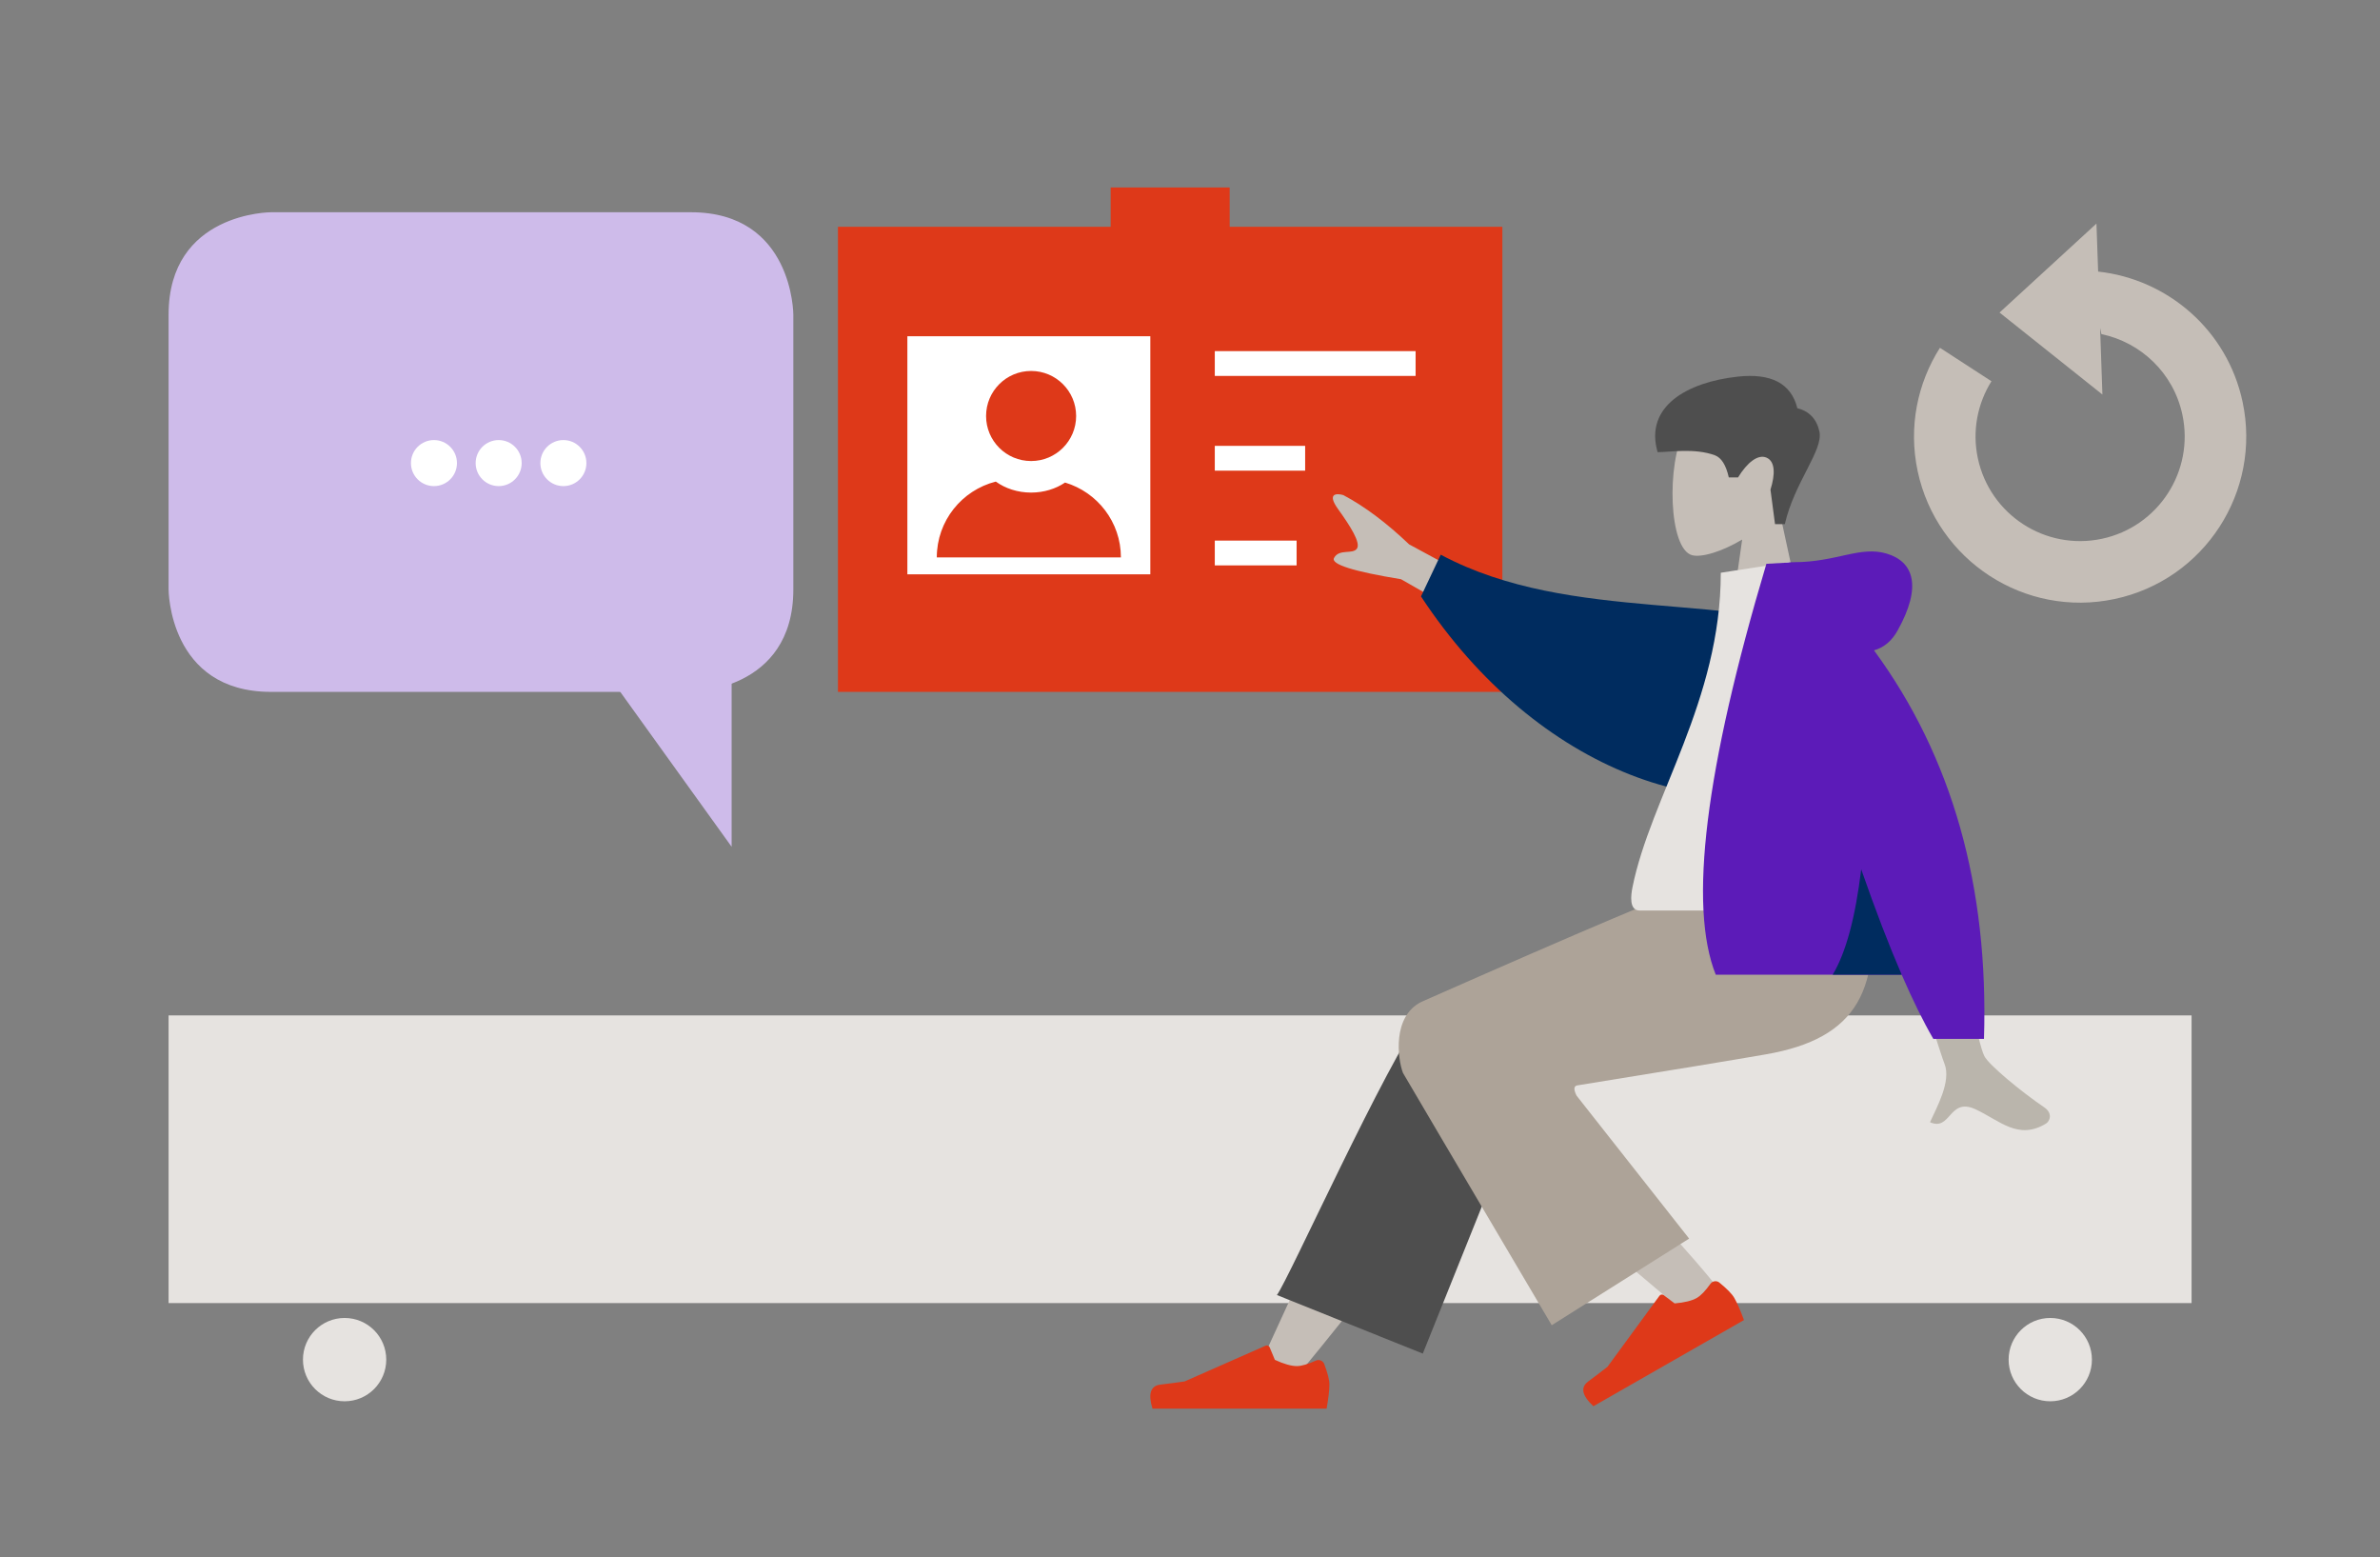
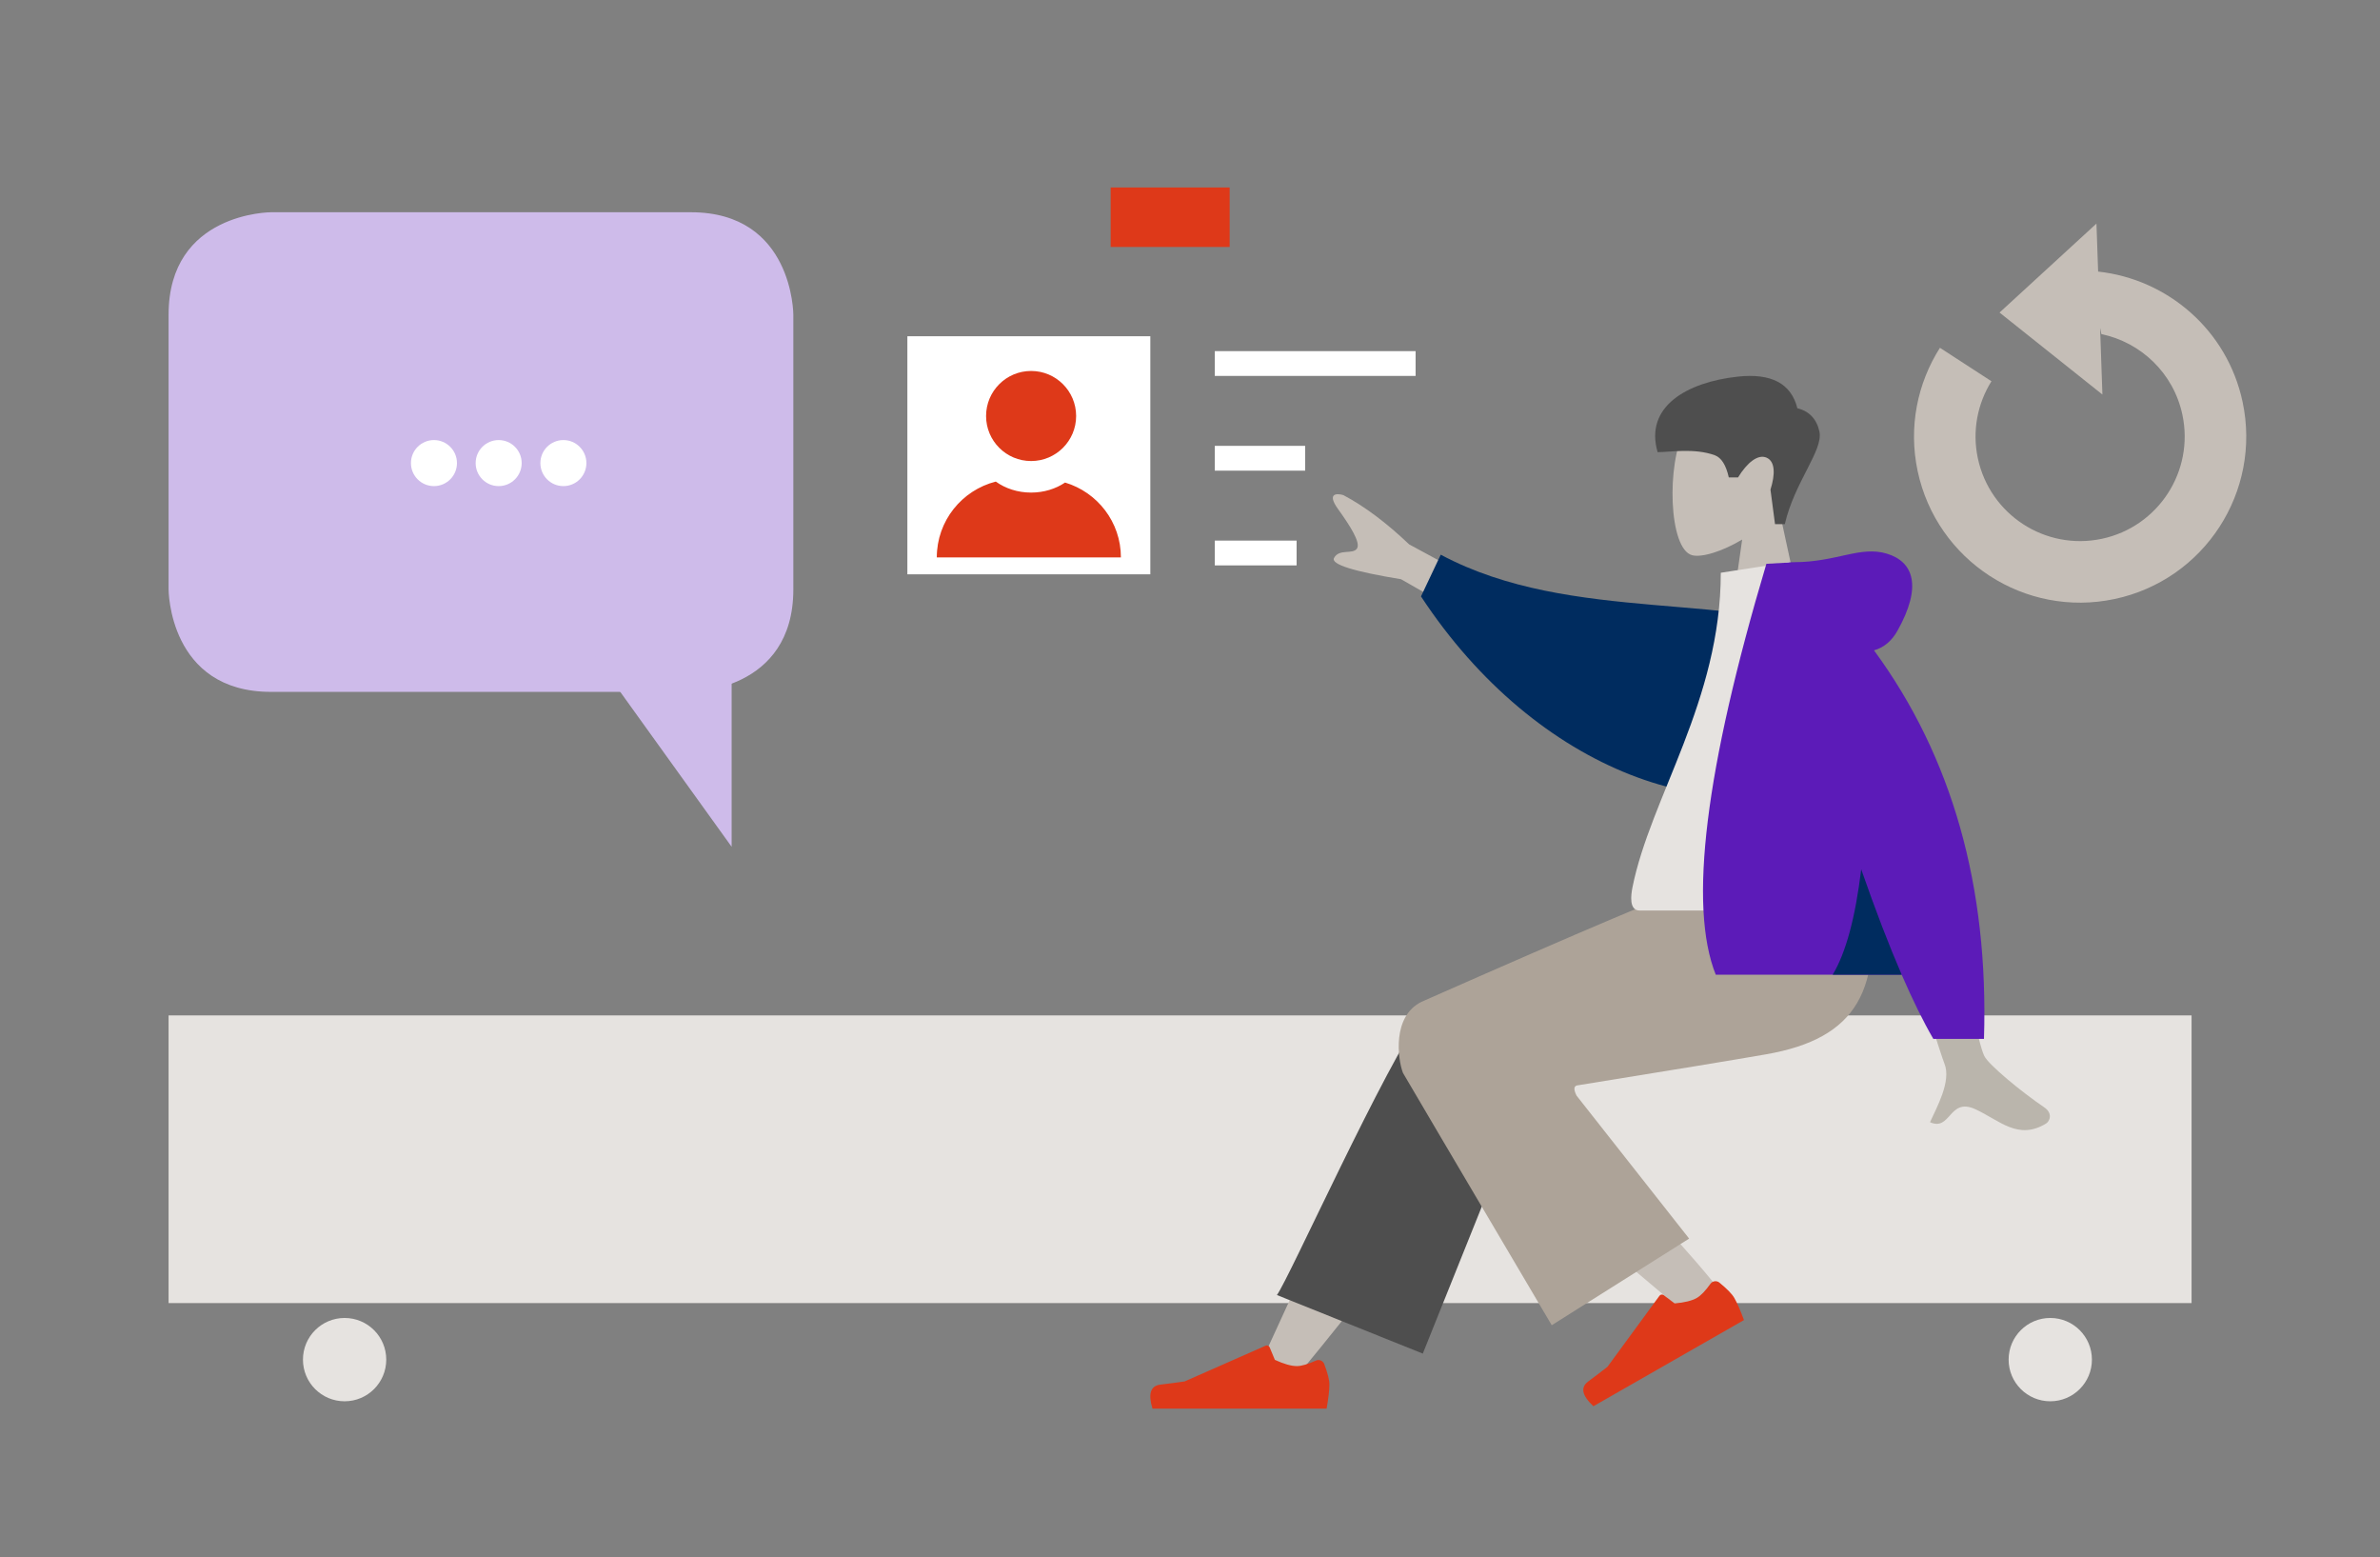
<svg xmlns="http://www.w3.org/2000/svg" xmlns:xlink="http://www.w3.org/1999/xlink" version="1.1" id="Layer_1" x="0px" y="0px" width="480px" height="314px" viewBox="0 0 480 314" enable-background="new 0 0 480 314" xml:space="preserve">
  <rect x="0" y="0" width="480" height="314" fill="#808080" stroke="none" />
  <g>
    <rect x="34" y="204.724" fill="#E6E3E0" width="408" height="58.001" />
    <g>
      <defs>
        <rect id="SVGID_1_" x="34" y="37.794" width="419.027" height="246.206" />
      </defs>
      <clipPath id="SVGID_2_">
        <use xlink:href="#SVGID_1_" overflow="visible" />
      </clipPath>
      <path clip-path="url(#SVGID_2_)" fill="#CEBBEA" d="M54.654,42.794c0,0-20.654,0-20.654,20.654v55.393c0,0,0,20.654,20.654,20.654    h84.692c0,0,20.654,0,20.654-20.654V63.448c0,0,0-20.654-20.654-20.654H54.654z" />
    </g>
    <polygon fill="#CEBBEA" points="147.556,129.633 147.556,170.727 118,129.633  " />
-     <rect x="169" y="45.725" fill="#DE3919" width="134" height="93.77" />
    <g>
      <defs>
        <rect id="SVGID_3_" x="34" y="37.794" width="419.027" height="246.206" />
      </defs>
      <clipPath id="SVGID_4_">
        <use xlink:href="#SVGID_3_" overflow="visible" />
      </clipPath>
      <path clip-path="url(#SVGID_4_)" fill="#C5BEB7" d="M358.794,102.642c2.933-3.407,4.919-7.582,4.587-12.26    c-0.956-13.48-19.923-10.514-23.611-3.711c-3.689,6.803-3.251,24.06,1.518,25.276c1.901,0.485,5.952-0.703,10.074-3.161    l-2.588,18.112h15.28L358.794,102.642z" />
      <path clip-path="url(#SVGID_4_)" fill="#4E4E4E" d="M359.967,105.677c1.918-8.441,7.806-14.91,6.972-18.683    c-0.558-2.515-2.039-4.079-4.448-4.692c-1.246-4.987-5.264-7.108-12.054-6.363c-10.187,1.117-18.812,6.017-16.126,15.226    c2.468,0,7.431-0.883,11.551,0.63c1.307,0.48,2.242,1.969,2.804,4.466h1.862c1.807-2.964,4.013-4.768,5.769-3.983    c1.757,0.786,1.731,3.409,0.773,6.44l0.917,6.959H359.967z" />
      <path clip-path="url(#SVGID_4_)" fill="#C5BEB7" d="M261.791,277.223c12.276-14.833,20.585-25.828,24.921-32.988    c7.426-12.261,13.504-23.168,15.422-27.336c4.574-9.937-10.53-14.589-13.948-9.954c-5.173,7.015-16.222,29.089-33.146,66.223    L261.791,277.223z" />
      <path clip-path="url(#SVGID_4_)" fill="#4E4E4E" d="M286.949,272.91l22.849-56.903c4.887-10.373-18.713-17.191-22.304-12.364    c-8.154,10.96-27.534,54.195-29.963,57.46L286.949,272.91z" />
      <path clip-path="url(#SVGID_4_)" fill="#C5BEB7" d="M347.803,261.498c-4.451-6.423-24.438-27.85-33.257-36.791    c-2.534-2.569-1.207-5.219-3.545-7.517c-6.951-6.831-20.792,4.65-13.854,10.872c17.277,15.494,42.487,36.412,44.595,38.277    C344.693,268.953,350.6,265.535,347.803,261.498" />
      <path clip-path="url(#SVGID_4_)" fill="#DE3919" d="M346.77,258.598c1.531,1.248,2.527,2.269,2.988,3.059    c0.56,0.963,1.217,2.459,1.969,4.49c-1.127,0.645-11.25,6.436-30.37,17.374c-2.296-2.133-2.654-3.79-1.073-4.969    c1.58-1.179,2.885-2.174,3.912-2.982l10.482-14.312c0.202-0.275,0.591-0.337,0.869-0.137l0.014,0.011l2.178,1.661    c1.999-0.172,3.49-0.54,4.474-1.103c0.8-0.458,1.718-1.409,2.754-2.855c0.397-0.555,1.174-0.686,1.733-0.292L346.77,258.598z" />
      <path clip-path="url(#SVGID_4_)" fill="#DE3919" d="M267.072,275.007c0.695,1.84,1.045,3.216,1.045,4.13    c0,1.111-0.188,2.731-0.563,4.863h-35.121c-0.913-2.985-0.386-4.598,1.58-4.834c1.966-0.239,3.6-0.453,4.901-0.646l16.324-7.2    c0.313-0.139,0.683,0.001,0.823,0.312l0.006,0.017l1.05,2.519c1.82,0.84,3.3,1.261,4.437,1.261c0.926,0,2.203-0.37,3.832-1.109    c0.625-0.284,1.365-0.012,1.651,0.607L267.072,275.007z" />
      <path clip-path="url(#SVGID_4_)" fill="#ADA398" d="M318.02,218.85c18.991-3.062,31.711-5.154,38.161-6.28    c18.384-3.206,23.745-12.994,20.575-34.35h-33.873c-4.482,1.28-23.212,9.201-56.189,23.763    c-5.933,2.913-4.828,11.505-3.743,14.336c0.044,0.115,10.046,17.072,30.006,50.871l27.71-17.465l-22.698-28.817    C317.368,219.712,317.386,219.026,318.02,218.85" />
      <path clip-path="url(#SVGID_4_)" fill="#C5BEB7" d="M309.061,123.203l-24.86-13.445c-4.601-4.378-9.025-7.691-13.276-9.936    c-1.266-0.375-3.419-0.458-1.064,2.819c2.352,3.276,4.679,6.827,3.781,8.005c-0.896,1.177-3.574-0.059-4.591,1.849    c-0.677,1.271,3.825,2.701,13.513,4.29l21.556,12.312L309.061,123.203z" />
      <path clip-path="url(#SVGID_4_)" fill="#BAB5AC" d="M392.158,173.553l-13.014,0.052c8.035,25.662,12.373,39.277,13.014,40.848    c1.44,3.532-1.609,8.914-2.913,11.806c2.056,0.91,3.01-0.251,4.055-1.412c1.115-1.238,2.332-2.477,5.098-1.205    c4.889,2.25,8.608,6.33,14.259,2.88c0.695-0.424,1.456-2.021-0.383-3.268c-4.582-3.109-11.185-8.55-12.077-10.339    C398.98,210.472,396.3,197.352,392.158,173.553" />
      <path clip-path="url(#SVGID_4_)" fill="#002C5F" d="M372.44,155.583l2.318-26.389c-24.271-10.281-57.668-3.198-84.189-17.357    l-3.983,8.411C309.938,155.745,347.055,168.769,372.44,155.583" />
      <path clip-path="url(#SVGID_4_)" fill="#E6E3E0" d="M378.336,183.578h-47.645c-2.177,0-1.766-3.11-1.452-4.68    c3.633-18.113,17.812-37.638,17.812-63.421l13.742-2.133C372.16,131.432,376.093,153.7,378.336,183.578" />
      <path clip-path="url(#SVGID_4_)" fill="#5C1BB8" d="M377.953,131.124c1.996-0.568,3.577-1.892,4.742-3.972    c5.023-8.968,3.209-13.904-2.159-15.528c-5.368-1.622-10.154,1.72-18.708,1.72c-0.465,0-0.891,0.029-1.277,0.087l-4.304,0.243    c-12.343,41.389-15.747,69.002-10.211,82.841h37.498c2.223,5.127,4.349,9.439,6.379,12.938h10.219    C401.094,178.691,393.7,152.581,377.953,131.124" />
      <path clip-path="url(#SVGID_4_)" fill="#002C5F" d="M375.369,175.26c-1.18,9.763-3.097,16.848-5.75,21.256h13.916    C380.943,190.536,378.222,183.451,375.369,175.26" />
      <path clip-path="url(#SVGID_4_)" fill="#FFFFFF" d="M87.519,98.008c2.563,0,4.641-2.078,4.641-4.641s-2.078-4.641-4.641-4.641    s-4.641,2.078-4.641,4.641S84.956,98.008,87.519,98.008" />
      <path clip-path="url(#SVGID_4_)" fill="#FFFFFF" d="M100.571,98.008c2.563,0,4.641-2.078,4.641-4.641s-2.078-4.641-4.641-4.641    s-4.641,2.078-4.641,4.641S98.008,98.008,100.571,98.008" />
      <path clip-path="url(#SVGID_4_)" fill="#FFFFFF" d="M113.624,98.008c2.563,0,4.641-2.078,4.641-4.641s-2.078-4.641-4.641-4.641    s-4.641,2.078-4.641,4.641S111.061,98.008,113.624,98.008" />
      <path clip-path="url(#SVGID_4_)" fill="#E6E3E0" d="M69.5,282.525c4.639,0,8.4-3.761,8.4-8.399c0-4.64-3.761-8.4-8.4-8.4    s-8.4,3.761-8.4,8.4C61.1,278.765,64.861,282.525,69.5,282.525" />
      <path clip-path="url(#SVGID_4_)" fill="#E6E3E0" d="M413.5,282.525c4.639,0,8.4-3.761,8.4-8.399c0-4.64-3.762-8.4-8.4-8.4    s-8.4,3.761-8.4,8.4C405.1,278.765,408.861,282.525,413.5,282.525" />
    </g>
    <rect x="224" y="37.794" fill="#DE3919" width="24" height="12" />
    <g>
      <defs>
        <rect id="SVGID_5_" x="34" y="37.794" width="419.027" height="246.206" />
      </defs>
      <clipPath id="SVGID_6_">
        <use xlink:href="#SVGID_5_" overflow="visible" />
      </clipPath>
      <path clip-path="url(#SVGID_6_)" fill="#C5BEB7" d="M452.288,81.038c-3.085-14.513-15.148-24.759-29.135-26.283l-0.338-9.678    l-19.544,17.938l20.746,16.531l-0.469-13.436l0.268,1.255c7.932,1.655,14.539,7.819,16.332,16.254    c2.422,11.393-4.852,22.591-16.243,25.013c-11.394,2.421-22.591-4.851-25.014-16.244c-1.181-5.557-0.04-11.056,2.746-15.522    l-10.388-6.745c-4.522,7.124-6.392,15.937-4.498,24.848c3.847,18.097,21.636,29.649,39.733,25.802    C444.582,116.925,456.135,99.136,452.288,81.038" />
    </g>
    <line fill="none" stroke="#FFFFFF" stroke-width="5" stroke-linecap="square" x1="247.5" y1="73.293" x2="283" y2="73.293" />
    <line fill="none" stroke="#FFFFFF" stroke-width="5" stroke-linecap="square" x1="247.5" y1="92.393" x2="260.723" y2="92.393" />
    <line fill="none" stroke="#FFFFFF" stroke-width="5" stroke-linecap="square" x1="247.5" y1="111.494" x2="259" y2="111.494" />
    <rect x="183" y="67.793" fill="#FFFFFF" width="49" height="48" />
    <g>
      <defs>
        <rect id="SVGID_7_" x="34" y="37.794" width="419.027" height="246.206" />
      </defs>
      <clipPath id="SVGID_8_">
        <use xlink:href="#SVGID_7_" overflow="visible" />
      </clipPath>
      <path clip-path="url(#SVGID_8_)" fill="#DE3919" d="M207.954,92.954c5.015,0,9.081-4.065,9.081-9.08    c0-5.016-4.066-9.081-9.081-9.081c-5.015,0-9.081,4.065-9.081,9.081C198.873,88.889,202.939,92.954,207.954,92.954" />
      <path clip-path="url(#SVGID_8_)" fill="#DE3919" d="M226.065,112.388c0-7.145-4.752-13.149-11.261-15.1    c-1.872,1.264-4.254,2.024-6.85,2.024c-2.724,0-5.209-0.839-7.119-2.216c-6.838,1.734-11.901,7.913-11.901,15.292h5.53h26.071    H226.065z" />
    </g>
  </g>
</svg>